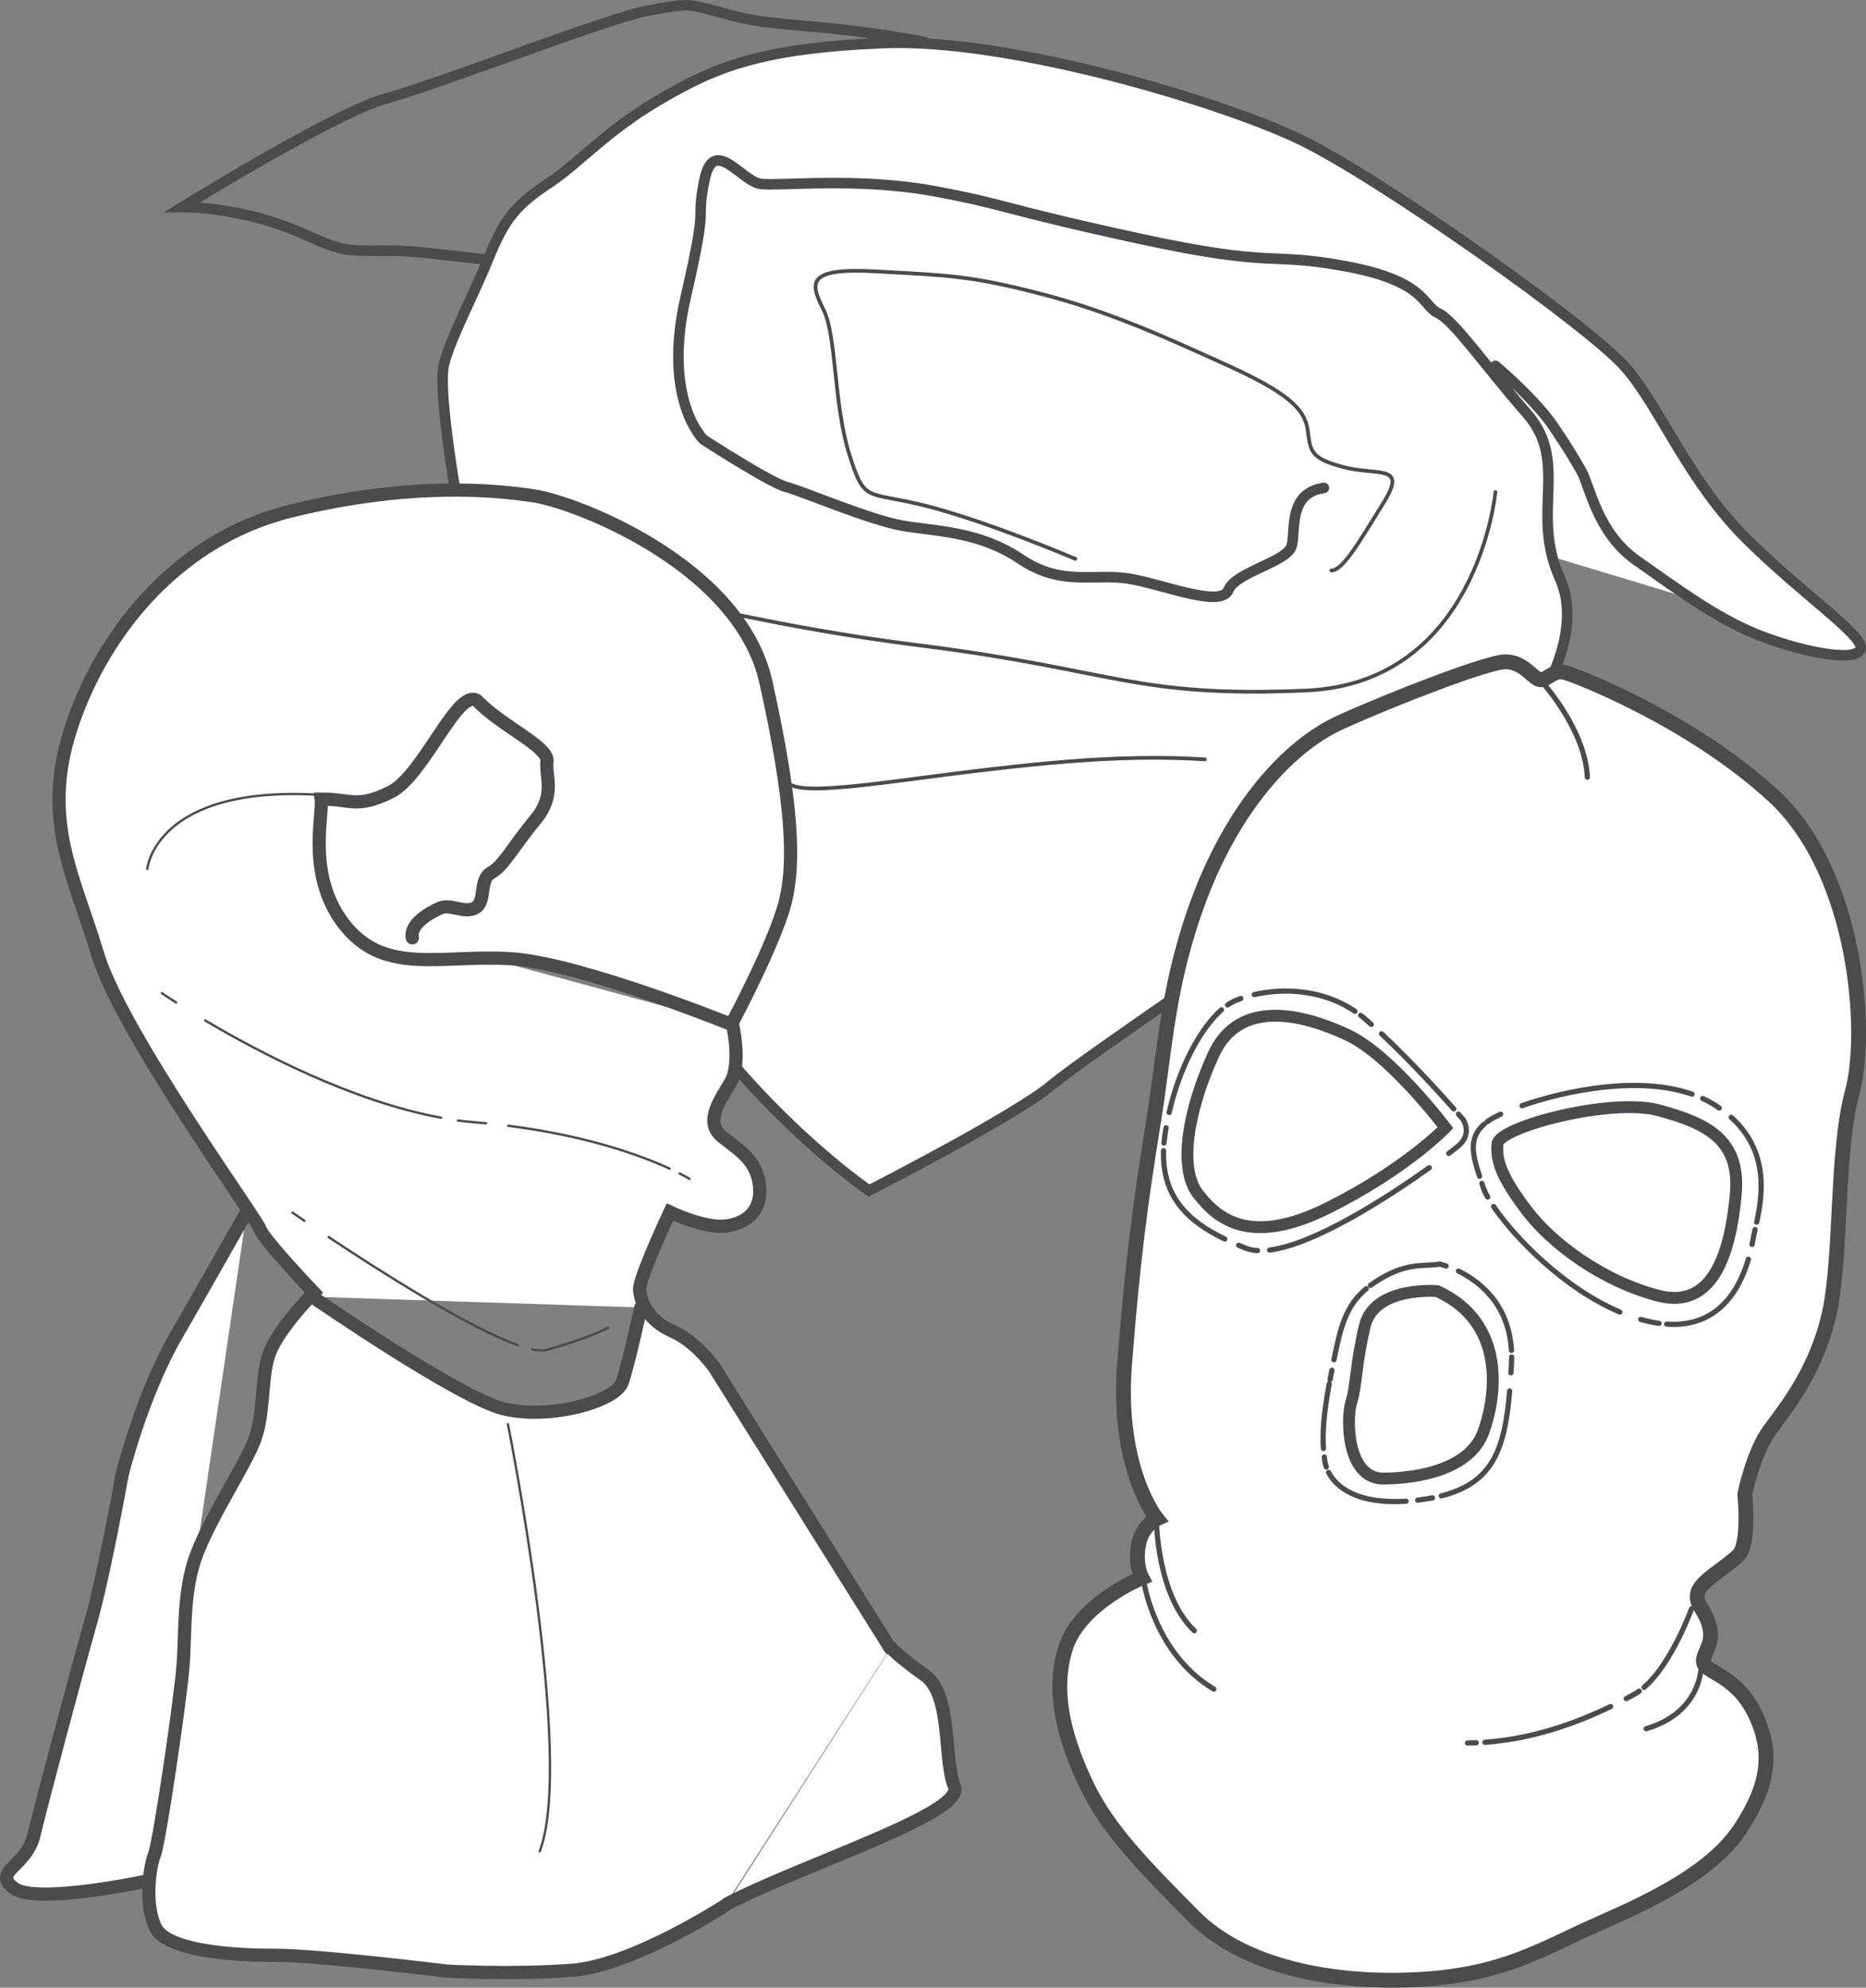
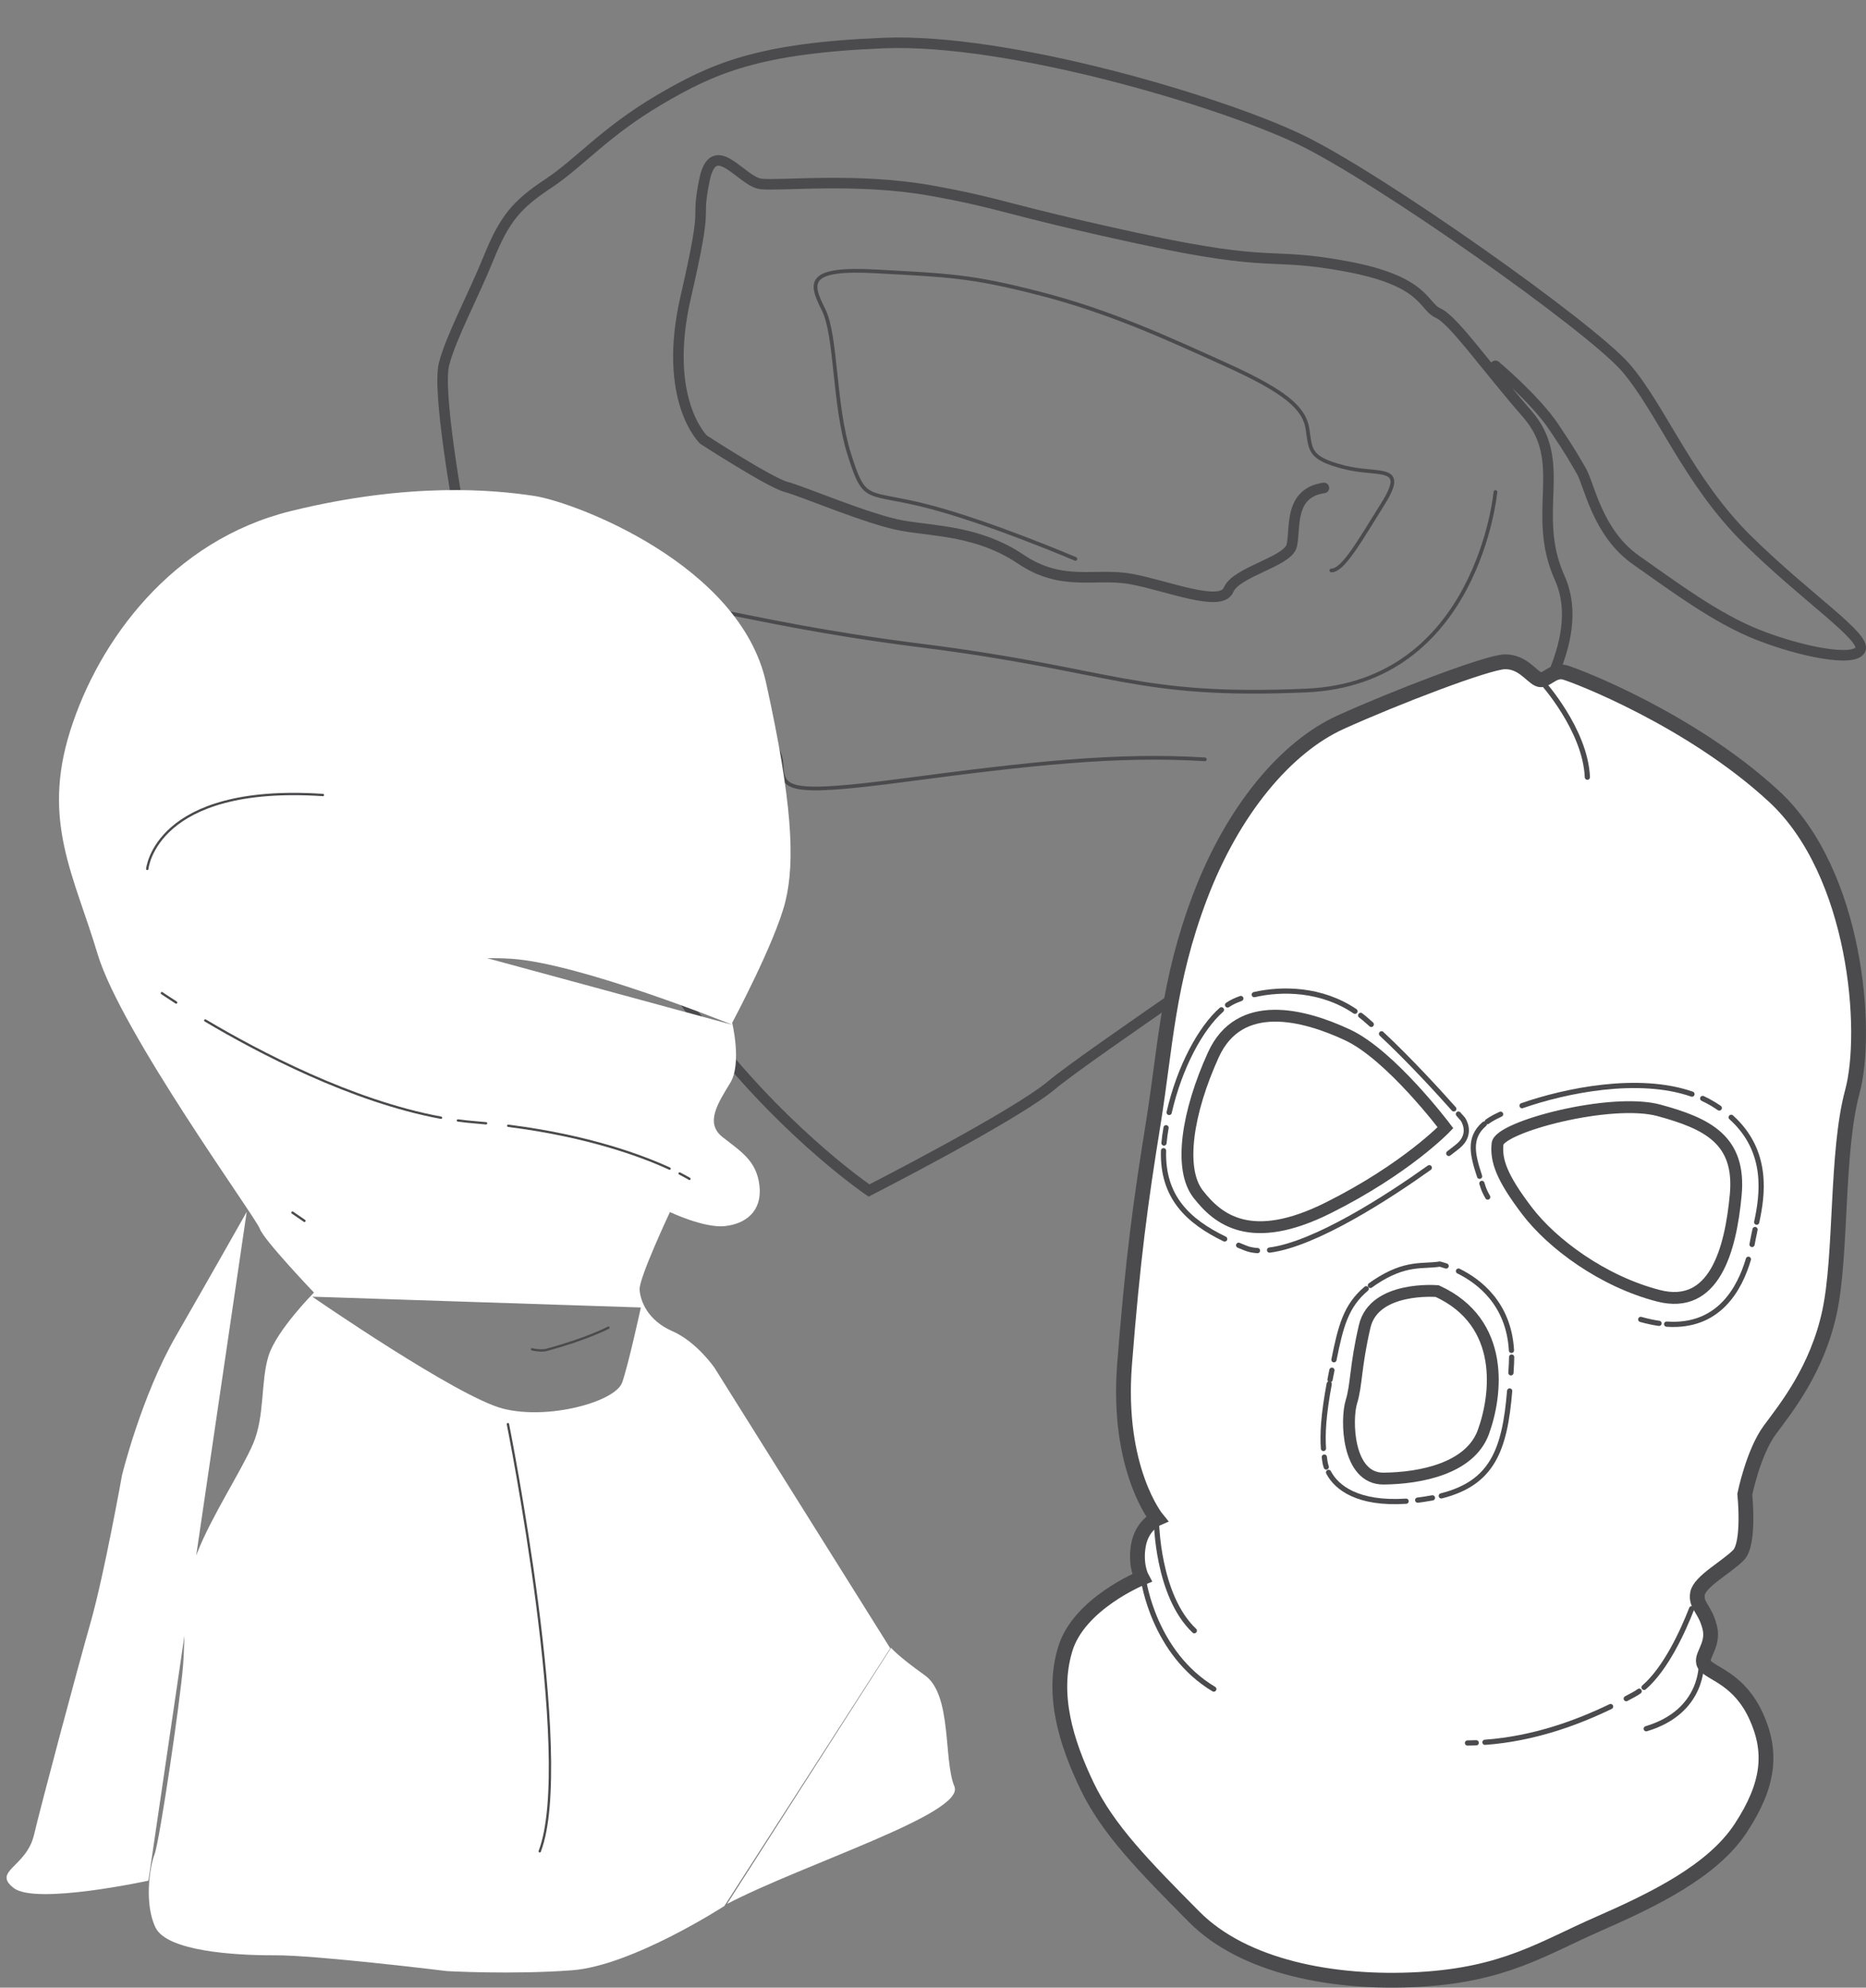
<svg xmlns="http://www.w3.org/2000/svg" version="1.1" id="Vrstva_1" x="0px" y="0px" width="70.846px" height="75.423px" viewBox="0 0 70.846 75.423" enable-background="new 0 0 70.846 75.423" xml:space="preserve">
  <rect x="0" y="0" width="70.846" height="75.423" fill="#808080" stroke="none" />
  <g>
-     <path fill="#FFFFFF" d="M50.265,18.515c-1.361,0.194-1.064,1.582-1.224,2.196s-2.111,0.982-2.398,1.673   c-0.288,0.69-2.358-0.173-3.716-0.415c-1.356-0.241-2.593,0.313-4.174-0.752c-1.581-1.063-3.223-1.052-4.478-1.267   c-1.255-0.216-3.811-1.313-4.425-1.472c-0.614-0.159-3.14-1.796-3.14-1.796s-1.578-1.5-0.674-5.416   c0.904-3.917,0.355-2.639,0.703-4.405c0.348-1.768,1.41,0.037,2.153,0.119c0.743,0.083,3.669-0.252,6.486,0.258   c2.817,0.511,2.56,0.662,7.833,1.808c5.274,1.146,4.895,0.501,7.916,1.064c3.022,0.563,2.886,1.511,3.474,1.771   c0.588,0.262,1.779,1.989,3.38,3.823c1.602,1.834,0.124,3.745,1.232,6.217c1.108,2.471-1.274,5.35-1.956,7.139   c-0.681,1.79-4.847,3.115-6.498,4.436c-1.652,1.32-9.439,6.515-10.834,7.683c-1.395,1.169-6.931,3.996-6.931,3.996   s-2.882-1.946-5.777-5.535c-2.895-3.588-6.125-10.103-7.57-12.114s-1.85-5.939-2.07-7.197c-0.221-1.259-0.981-5.496-0.717-6.521   c0.265-1.023,1.098-2.556,1.7-4.038c0.602-1.482,1.068-2.018,2.254-2.803s2.145-1.957,4.206-3.172   c2.062-1.214,3.786-1.97,8.532-2.162c4.747-0.192,12.755,2.206,15.77,3.642c3.015,1.435,11.047,7.116,12.394,8.666   s2.376,4.327,4.64,6.552c2.265,2.224,4.51,3.678,4.275,4.163 M70.629,24.655c-0.235,0.485-2.309,0.059-3.894-0.57   c-1.585-0.628-3.141-1.795-4.619-2.832c-1.479-1.038-1.772-2.861-2.076-3.377c-0.303-0.516-0.338-0.616-1.047-1.674   c-0.71-1.057-2.216-2.32-2.216-2.32" />
    <path fill="none" stroke="#4B4B4D" stroke-width="0.4" stroke-linecap="round" d="M50.265,18.515   c-1.361,0.194-1.064,1.582-1.224,2.196s-2.111,0.982-2.398,1.673c-0.288,0.69-2.358-0.173-3.716-0.415   c-1.356-0.241-2.593,0.313-4.174-0.752c-1.581-1.063-3.223-1.052-4.478-1.267c-1.255-0.216-3.811-1.313-4.425-1.472   c-0.614-0.159-3.14-1.796-3.14-1.796s-1.578-1.5-0.674-5.416c0.904-3.917,0.355-2.639,0.703-4.405   c0.348-1.768,1.41,0.037,2.153,0.119c0.743,0.083,3.669-0.252,6.486,0.258c2.817,0.511,2.56,0.662,7.833,1.808   c5.274,1.146,4.895,0.501,7.916,1.064c3.022,0.563,2.886,1.511,3.474,1.771c0.588,0.262,1.779,1.989,3.38,3.823   c1.602,1.834,0.124,3.745,1.232,6.217c1.108,2.471-1.274,5.35-1.956,7.139c-0.681,1.79-4.847,3.115-6.498,4.436   c-1.652,1.32-9.439,6.515-10.834,7.683c-1.395,1.169-6.931,3.996-6.931,3.996s-2.882-1.946-5.777-5.535   c-2.895-3.588-6.125-10.103-7.57-12.114s-1.85-5.939-2.07-7.197c-0.221-1.259-0.981-5.496-0.717-6.521   c0.265-1.023,1.098-2.556,1.7-4.038c0.602-1.482,1.068-2.018,2.254-2.803s2.145-1.957,4.206-3.172   c2.062-1.214,3.786-1.97,8.532-2.162c4.747-0.192,12.755,2.206,15.77,3.642c3.015,1.435,11.047,7.116,12.394,8.666   s2.376,4.327,4.64,6.552c2.265,2.224,4.51,3.678,4.275,4.163 M70.629,24.655c-0.235,0.485-2.309,0.059-3.894-0.57   c-1.585-0.628-3.141-1.795-4.619-2.832c-1.479-1.038-1.772-2.861-2.076-3.377c-0.303-0.516-0.338-0.616-1.047-1.674   c-0.71-1.057-2.216-2.32-2.216-2.32" />
    <path fill="none" stroke="#4B4B4D" stroke-width="0.141" stroke-linecap="round" d="M40.83,21.208c0,0-3.245-1.385-5.601-1.994   c-2.354-0.608-2.384-0.07-2.984-1.973c-0.6-1.903-0.477-4.492-0.981-5.497c-0.505-1.004-0.68-1.595,2.012-1.445   c2.691,0.15,3.563,0.157,6.225,0.846c2.662,0.688,4.809,1.681,7.057,2.698c2.249,1.019,2.962,1.64,3.084,2.436   c0.121,0.797,0.042,1.104,1.373,1.447c1.33,0.345,2.438-0.134,1.502,1.372c-0.936,1.505-1.534,2.552-1.97,2.549" />
-     <path fill="none" stroke="#4B4B4D" stroke-width="0.4" stroke-linecap="round" d="M18.43,9.846c0,0-0.743-0.083-2.229-0.249   c-1.486-0.166-2.18-0.018-3.025-0.127c-0.845-0.109-1.763-0.784-3.401-1.207C8.137,7.839,6.932,7.854,6.932,7.854   s5.851-3.62,7.727-4.117c1.876-0.498,8.437-3.061,9.926-3.331c1.49-0.27,1.49-0.27,2.411-0.031c0.921,0.237,1.202,0.42,3.663,0.619   s4.432,0.6,4.432,0.6" />
    <path fill="none" stroke="#4B4B4D" stroke-width="0.141" stroke-linecap="round" d="M56.777,18.67c0,0-0.675,7.253-7.191,7.533   c-6.516,0.281-7.226-0.776-14.63-1.708c-7.404-0.933-9.498-2.129-9.762-1.105c-0.265,1.024,0.221,1.259,1.241,1.96   c1.02,0.7,3.16,2.564,3.228,3.564c0.069,1.001-0.01,1.309,4.739,0.68c4.75-0.628,8.01-0.986,11.342-0.78" />
    <path fill="#FFFFFF" d="M27.502,72.324c0,0-3.5,2.271-5.789,2.441s-4.75,0.03-4.75,0.03s-4.946-0.608-6.529-0.6   s-4.085-0.167-4.523-1.041c-0.438-0.875-0.236-2.298-0.044-2.788s0.985-5.877,1.083-7.166c0.099-1.29-0.012-2.866,0.532-4.262   s1.669-3.097,2.124-4.146s0.285-2.396,0.595-3.36s1.719-2.384,1.719-2.384s-1.913-2.002-2.055-2.421S4.59,39.16,3.704,36.197   c-0.886-2.964-2.123-5.014-1.043-8.451s3.868-7.245,8.392-8.356c4.524-1.11,7.713-0.803,9.238-0.57s7.8,2.593,8.792,7.079   c0.993,4.487,1.116,6.786,0.732,8.321c-0.383,1.536-2.017,4.592-2.017,4.592s0.372,1.533-0.067,2.268s-0.988,1.517-0.309,2.059   c0.679,0.542,1.307,0.889,1.413,1.862c0.106,0.974-0.54,1.448-1.326,1.526c-0.787,0.077-2.074-0.534-2.074-0.534   s-1.182,2.513-1.152,2.946c0.031,0.435,0.308,1.165,1.242,1.573s1.606,1.396,1.606,1.396l6.669,10.638 M5.635,71.364   c0,0-4.272,0.927-5.11,0.282C-0.312,71,0.999,70.858,1.29,69.631c0.291-1.227,1.636-6.262,2.151-8.07s1.193-5.59,1.193-5.59   s0.733-2.993,2.045-5.272s2.688-4.714,2.688-4.714 M27.804,38.887c0,0-5.783-2.339-8.397-2.506   c-2.614-0.166-4.746,0.634-6.271-1.221c-1.525-1.854-0.86-4.201-0.942-4.837c1.131-0.004,1.346,0.365,2.622-0.259   s2.55-3.987,3.302-3.475c0.896,0.955,2.724,1.74,2.65,2.304s0.352,1.258-0.448,2.219s-1.198,1.744-1.67,2.003   c-0.472,0.26-0.189,1.069-0.586,1.323c-0.397,0.254-0.954-0.159-1.356,0.02s-1.164,0.609-1.052,1.13 M11.855,49.204   c0,0,5.509,3.802,7.237,4.247c1.728,0.444,4.281-0.262,4.532-0.996s0.707-2.841,0.707-2.841 M27.604,72.246   c2.919-1.52,9.056-3.438,8.632-4.455c-0.423-1.017-0.08-3.477-1.125-4.221c-1.045-0.745-1.28-1.042-1.28-1.042" />
-     <path fill="none" stroke="#4B4B4D" stroke-width="0.5" stroke-linecap="round" d="M27.502,72.324c0,0-3.5,2.271-5.789,2.441   s-4.75,0.03-4.75,0.03s-4.946-0.608-6.529-0.6s-4.085-0.167-4.523-1.041c-0.438-0.875-0.236-2.298-0.044-2.788   s0.985-5.877,1.083-7.166c0.099-1.29-0.012-2.866,0.532-4.262s1.669-3.097,2.124-4.146s0.285-2.396,0.595-3.36   s1.719-2.384,1.719-2.384s-1.913-2.002-2.055-2.421S4.59,39.16,3.704,36.197c-0.886-2.964-2.123-5.014-1.043-8.451   s3.868-7.245,8.392-8.356c4.524-1.11,7.713-0.803,9.238-0.57s7.8,2.593,8.792,7.079c0.993,4.487,1.116,6.786,0.732,8.321   c-0.383,1.536-2.017,4.592-2.017,4.592s0.372,1.533-0.067,2.268s-0.988,1.517-0.309,2.059c0.679,0.542,1.307,0.889,1.413,1.862   c0.106,0.974-0.54,1.448-1.326,1.526c-0.787,0.077-2.074-0.534-2.074-0.534s-1.182,2.513-1.152,2.946   c0.031,0.435,0.308,1.165,1.242,1.573s1.606,1.396,1.606,1.396l6.669,10.638 M5.635,71.364c0,0-4.272,0.927-5.11,0.282   C-0.312,71,0.999,70.858,1.29,69.631c0.291-1.227,1.636-6.262,2.151-8.07s1.193-5.59,1.193-5.59s0.733-2.993,2.045-5.272   s2.688-4.714,2.688-4.714 M27.804,38.887c0,0-5.783-2.339-8.397-2.506c-2.614-0.166-4.746,0.634-6.271-1.221   c-1.525-1.854-0.86-4.201-0.942-4.837c1.131-0.004,1.346,0.365,2.622-0.259s2.55-3.987,3.302-3.475   c0.896,0.955,2.724,1.74,2.65,2.304s0.352,1.258-0.448,2.219s-1.198,1.744-1.67,2.003c-0.472,0.26-0.189,1.069-0.586,1.323   c-0.397,0.254-0.954-0.159-1.356,0.02s-1.164,0.609-1.052,1.13 M11.855,49.204c0,0,5.509,3.802,7.237,4.247   c1.728,0.444,4.281-0.262,4.532-0.996s0.707-2.841,0.707-2.841 M27.604,72.246c2.919-1.52,9.056-3.438,8.632-4.455   c-0.423-1.017-0.08-3.477-1.125-4.221c-1.045-0.745-1.28-1.042-1.28-1.042" />
    <path fill="none" stroke="#4B4B4D" stroke-width="0.089" stroke-linecap="round" d="M19.284,54.041c0,0,2.547,12.701,1.208,16.209   " />
    <path fill="none" stroke="#4B4B4D" stroke-width="0.089" stroke-linecap="round" d="M7.793,38.723   c2.011,1.193,5.566,3.067,8.952,3.691" />
    <path fill="none" stroke="#4B4B4D" stroke-width="0.089" stroke-linecap="round" d="M19.296,42.719   c3.067,0.388,5.11,1.158,6.126,1.626" />
    <path fill="none" stroke="#4B4B4D" stroke-width="0.089" stroke-linecap="round" d="M6.146,37.686c0,0,0.194,0.134,0.542,0.356    M17.386,42.517c0.216,0.029,0.431,0.053,0.645,0.07c0.143,0.012,0.284,0.024,0.423,0.038 M25.804,44.529   c0.248,0.127,0.372,0.204,0.372,0.204" />
-     <path fill="none" stroke="#4B4B4D" stroke-width="0.089" stroke-linecap="round" d="M12.478,46.943   c1.901,1.263,5.311,3.44,7.191,4.104" />
    <path fill="none" stroke="#4B4B4D" stroke-width="0.089" stroke-linecap="round" d="M11.104,46.014c0,0,0.167,0.115,0.456,0.313    M20.199,51.202c0.226,0.048,0.412,0.058,0.548,0.021c1.555-0.418,2.354-0.844,2.354-0.844" />
    <path fill="none" stroke="#4B4B4D" stroke-width="0.089" stroke-linecap="round" d="M5.591,32.973c0,0,0.302-3.229,6.668-2.805" />
    <path fill="#FFFFFF" d="M64.748,63.214c0.292,0.313,1.296,0.532,1.924,1.903c0.627,1.37,0.496,2.607-0.575,4.243   c-1.07,1.637-3.304,2.72-5.423,3.649s-3.553,1.921-6.801,2.104c-3.248,0.182-6.65-0.478-8.532-2.374   c-1.881-1.896-3.282-3.315-4.075-4.977c-0.793-1.66-1.347-3.452-0.823-5.185c0.522-1.732,2.909-2.702,2.909-2.702   s-0.263-0.481-0.129-1.239c0.134-0.759,0.699-1.007,0.699-1.007s-1.538-1.878-1.226-5.864c0.312-3.985,0.606-6.149,1.084-9.106   c0.479-2.957,0.541-5.363,1.783-8.636c1.243-3.272,3.258-5.676,5.339-6.619c2.08-0.942,5.571-2.275,6.226-2.291   c0.654-0.015,0.994,0.522,1.274,0.659s0.545-0.382,1.001-0.258s4.809,1.804,7.947,4.703c3.139,2.9,3.596,8.933,2.976,11.213   c-0.619,2.28-0.396,6.187-0.866,8.363c-0.471,2.176-1.638,3.621-2.265,4.467c-0.627,0.845-0.951,2.439-0.951,2.439   s0.193,1.858-0.233,2.305c-0.426,0.446-1.479,0.999-1.561,1.463c-0.082,0.463,0.29,0.572,0.466,1.299   C65.092,62.492,64.455,62.901,64.748,63.214L64.748,63.214z" />
    <path fill="none" stroke="#4B4B4D" stroke-width="0.562" stroke-linecap="round" d="M64.748,63.214   c0.292,0.313,1.296,0.532,1.924,1.903c0.627,1.37,0.496,2.607-0.575,4.243c-1.07,1.637-3.304,2.72-5.423,3.649   s-3.553,1.921-6.801,2.104c-3.248,0.182-6.65-0.478-8.532-2.374c-1.881-1.896-3.282-3.315-4.075-4.977   c-0.793-1.66-1.347-3.452-0.823-5.185c0.522-1.732,2.909-2.702,2.909-2.702s-0.263-0.481-0.129-1.239   c0.134-0.759,0.699-1.007,0.699-1.007s-1.538-1.878-1.226-5.864c0.312-3.985,0.606-6.149,1.084-9.106   c0.479-2.957,0.541-5.363,1.783-8.636c1.243-3.272,3.258-5.676,5.339-6.619c2.08-0.942,5.571-2.275,6.226-2.291   c0.654-0.015,0.994,0.522,1.274,0.659s0.545-0.382,1.001-0.258s4.809,1.804,7.947,4.703c3.139,2.9,3.596,8.933,2.976,11.213   c-0.619,2.28-0.396,6.187-0.866,8.363c-0.471,2.176-1.638,3.621-2.265,4.467c-0.627,0.845-0.951,2.439-0.951,2.439   s0.193,1.858-0.233,2.305c-0.426,0.446-1.479,0.999-1.561,1.463c-0.082,0.463,0.29,0.572,0.466,1.299   C65.092,62.492,64.455,62.901,64.748,63.214L64.748,63.214z" />
    <path fill="none" stroke="#4B4B4D" stroke-width="0.45" stroke-linecap="round" d="M56.857,43.4   c0.069-0.639,4.309-1.762,6.133-1.265s3.105,1.111,2.91,3.207c-0.196,2.096-0.814,4.373-2.935,3.827   c-2.119-0.546-4.04-1.974-4.992-3.227C57.021,44.691,56.788,44.04,56.857,43.4L56.857,43.4z M54.88,42.792   c0,0-2.077-2.759-3.724-3.524c-1.646-0.767-4.095-1.419-5.086,0.754s-1.327,4.326-0.584,5.284s1.993,2.001,4.947,0.525   C53.388,44.354,54.88,42.792,54.88,42.792L54.88,42.792z" />
    <path fill="none" stroke="#4B4B4D" stroke-width="0.198" stroke-linecap="round" d="M57.787,41.956   c1.649-0.575,4.422-1.146,6.452-0.438" />
    <path fill="none" stroke="#4B4B4D" stroke-width="0.198" stroke-linecap="round" d="M65.728,42.398   c1.44,1.296,1.187,2.961,0.968,3.978" />
    <path fill="none" stroke="#4B4B4D" stroke-width="0.198" stroke-linecap="round" d="M66.381,47.784   c-0.327,1.102-1.111,2.601-3.104,2.462" />
-     <path fill="none" stroke="#4B4B4D" stroke-width="0.198" stroke-linecap="round" d="M61.5,49.787   c-2.103-0.889-3.978-2.805-4.793-4.006" />
    <path fill="none" stroke="#4B4B4D" stroke-width="0.198" stroke-linecap="round" d="M56.175,44.635   c-0.258-0.787-0.441-1.45,0.18-1.983" />
    <path fill="none" stroke="#4B4B4D" stroke-width="0.198" stroke-linecap="round" d="M64.646,41.683   c0.134,0.062,0.263,0.13,0.387,0.205c0.084,0.051,0.165,0.103,0.242,0.156 M66.633,46.657c-0.023,0.105-0.044,0.2-0.059,0.282   c-0.014,0.08-0.031,0.176-0.054,0.283 M62.988,50.216c-0.093-0.013-0.188-0.029-0.285-0.049c-0.137-0.028-0.272-0.062-0.409-0.1    M56.484,45.424c-0.084-0.147-0.144-0.276-0.177-0.382c-0.015-0.046-0.029-0.092-0.044-0.137 M56.467,42.563   c0.037-0.027,0.076-0.054,0.118-0.08c0.098-0.061,0.229-0.13,0.388-0.203" />
    <path fill="none" stroke="#4B4B4D" stroke-width="0.198" stroke-linecap="round" d="M54.266,44.31   c-1.55,1.106-4.321,2.903-6.065,3.126" />
    <path fill="none" stroke="#4B4B4D" stroke-width="0.198" stroke-linecap="round" d="M46.497,47.015   c-1.388-0.673-2.373-1.591-2.321-3.351" />
    <path fill="none" stroke="#4B4B4D" stroke-width="0.198" stroke-linecap="round" d="M44.389,42.214   c0.399-1.742,1.202-3.207,1.985-3.896" />
    <path fill="none" stroke="#4B4B4D" stroke-width="0.198" stroke-linecap="round" d="M47.62,37.742   c1.049-0.241,2.547-0.229,3.824,0.632" />
    <path fill="none" stroke="#4B4B4D" stroke-width="0.198" stroke-linecap="round" d="M52.452,39.229   c1.094,1.023,2.199,2.236,2.744,2.849" />
    <path fill="none" stroke="#4B4B4D" stroke-width="0.198" stroke-linecap="round" d="M47.743,47.455   c-0.164-0.01-0.314-0.039-0.447-0.092c-0.091-0.037-0.181-0.073-0.269-0.11 M44.193,43.374c0.008-0.094,0.02-0.19,0.033-0.289   c0.014-0.098,0.029-0.195,0.046-0.292 M46.606,38.135c0.087-0.059,0.173-0.107,0.257-0.146c0.076-0.034,0.158-0.067,0.247-0.1    M51.66,38.529c0.069,0.054,0.138,0.109,0.205,0.168c0.065,0.058,0.132,0.115,0.198,0.175 M55.371,42.275   c0.111,0.126,0.173,0.198,0.173,0.198s0.382,0.544-0.178,1.012c-0.063,0.052-0.187,0.15-0.361,0.282" />
    <path fill="none" stroke="#4B4B4D" stroke-width="0.198" stroke-linecap="round" d="M58.556,25.887c0,0,1.637,1.808,1.711,3.604" />
    <path fill="none" stroke="#4B4B4D" stroke-width="0.45" stroke-linecap="round" d="M54.568,48.993c0,0-2.396-0.207-2.756,1.339   c-0.359,1.545-0.302,2.204-0.505,2.865c-0.204,0.661-0.168,2.923,1.225,2.91c1.393-0.014,3.281-0.379,3.787-1.766   C56.824,52.955,57.182,50.192,54.568,48.993L54.568,48.993z" />
    <path fill="none" stroke="#4B4B4D" stroke-width="0.198" stroke-linecap="round" d="M55.374,48.233   c0.772,0.379,1.911,1.234,2.011,3.008" />
    <path fill="none" stroke="#4B4B4D" stroke-width="0.198" stroke-linecap="round" d="M57.317,52.782   c-0.186,2.227-0.649,3.49-2.596,3.981" />
    <path fill="none" stroke="#4B4B4D" stroke-width="0.198" stroke-linecap="round" d="M53.385,56.965   c-1.843,0.119-2.646-0.52-2.944-1.094" />
    <path fill="none" stroke="#4B4B4D" stroke-width="0.198" stroke-linecap="round" d="M50.247,54.963   c-0.037-0.547-0.003-1.258,0.219-2.449" />
    <path fill="none" stroke="#4B4B4D" stroke-width="0.198" stroke-linecap="round" d="M50.646,51.598   c0.254-1.265,0.453-2.048,1.225-2.695" />
    <path fill="none" stroke="#4B4B4D" stroke-width="0.198" stroke-linecap="round" d="M57.392,51.495   c0,0.083-0.003,0.167-0.007,0.254c-0.006,0.117-0.013,0.231-0.02,0.345 M54.385,56.838c-0.109,0.021-0.223,0.04-0.341,0.057   c-0.074,0.011-0.147,0.021-0.219,0.029 M50.354,55.668c-0.025-0.076-0.042-0.148-0.052-0.215c-0.009-0.054-0.016-0.107-0.022-0.163    M50.497,52.353c0.01-0.053,0.021-0.106,0.031-0.161c0.014-0.067,0.026-0.134,0.04-0.198 M52.029,48.777   c0.053-0.039,0.107-0.078,0.165-0.116c1.182-0.789,1.841-0.588,2.468-0.694c0,0,0.093,0.021,0.243,0.072" />
    <path fill="none" stroke="#4B4B4D" stroke-width="0.198" stroke-linecap="round" d="M43.421,59.975c0,0,0.383,2.76,2.663,4.119" />
    <path fill="none" stroke="#4B4B4D" stroke-width="0.198" stroke-linecap="round" d="M43.906,57.714c0,0,0.023,2.827,1.438,4.164" />
    <path fill="none" stroke="#4B4B4D" stroke-width="0.198" stroke-linecap="round" d="M64.594,63.1c0,0,0.11,1.843-2.092,2.499" />
    <path fill="none" stroke="#4B4B4D" stroke-width="0.198" stroke-linecap="round" d="M64.227,61.045   c-0.327,0.839-0.972,2.263-1.808,2.985" />
    <path fill="none" stroke="#4B4B4D" stroke-width="0.198" stroke-linecap="round" d="M61.149,64.757   c-1.262,0.609-2.913,1.223-4.77,1.356" />
    <path fill="none" stroke="#4B4B4D" stroke-width="0.198" stroke-linecap="round" d="M64.465,60.384c0,0-0.025,0.081-0.075,0.222    M62.234,64.175c-0.064,0.047-0.131,0.089-0.198,0.125c-0.094,0.052-0.191,0.104-0.293,0.157 M56.048,66.132   c-0.109,0.005-0.221,0.007-0.332,0.008" />
  </g>
</svg>